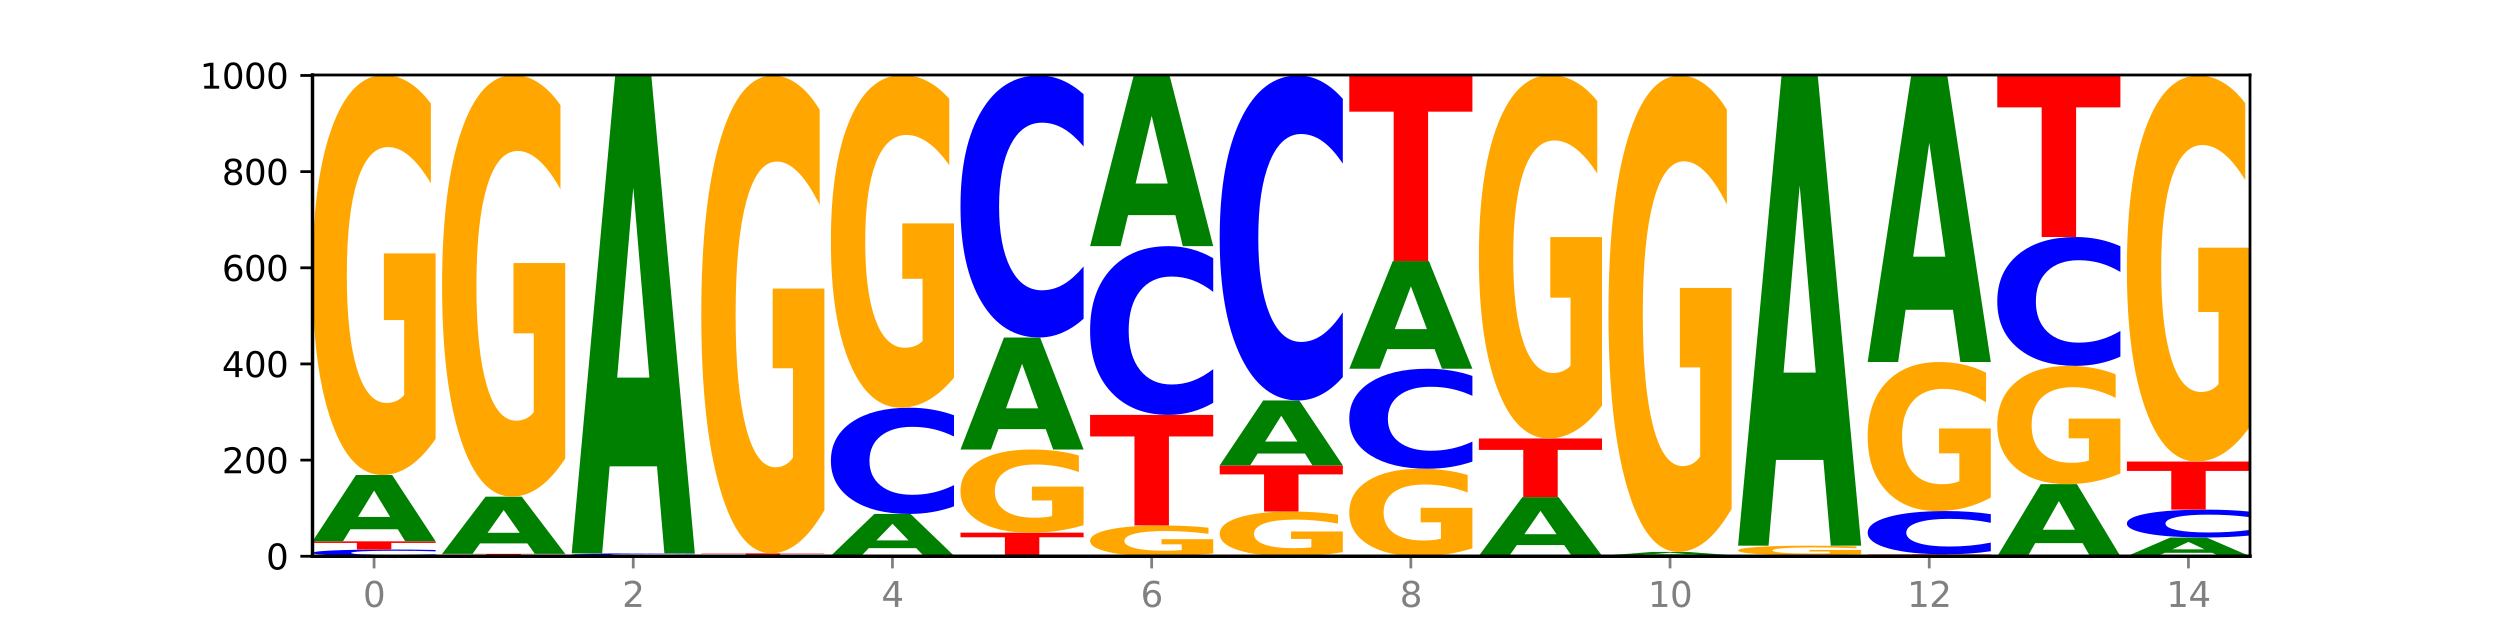
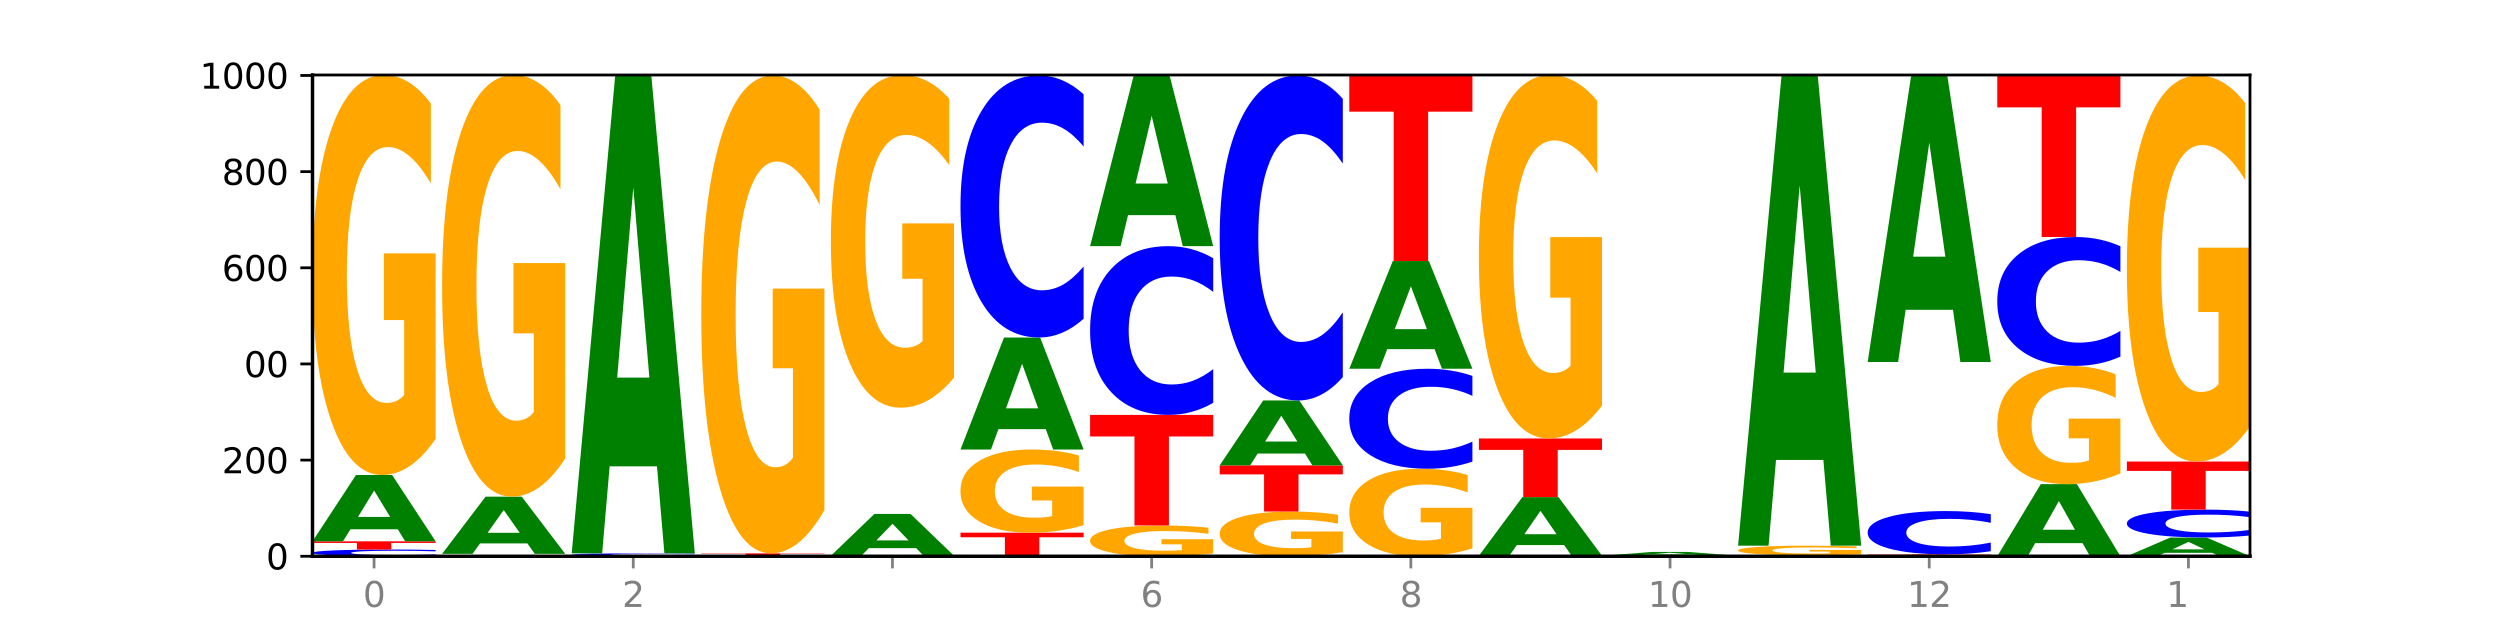
<svg xmlns="http://www.w3.org/2000/svg" xmlns:xlink="http://www.w3.org/1999/xlink" width="720pt" height="180pt" viewBox="0 0 720 180" version="1.1">
  <defs>
    <style type="text/css">*{stroke-linejoin: round; stroke-linecap: butt}</style>
  </defs>
  <g id="figure_1">
    <g id="patch_1">
      <path d="M 0 180  L 720 180  L 720 0  L 0 0  z " style="fill: #ffffff" />
    </g>
    <g id="axes_1">
      <g id="patch_2">
        <path d="M 90 160.2  L 648 160.2  L 648 21.6  L 90 21.6  z " style="fill: #ffffff" />
      </g>
      <g id="line2d_1">
        <path d="M 90 160.2  L 648 160.2  " clip-path="url(#peec094c3c8)" style="fill: none; stroke: #000000; stroke-width: 0.5; stroke-linecap: square" />
      </g>
      <g id="patch_3">
        <path d="M 125.458 160.061  Q 122.492 160.13 119.285 160.165  Q 116.078 160.2 112.585 160.2  Q 102.168 160.2 96.084 159.939  Q 90 159.678 90 159.231  Q 90 158.783 96.084 158.523  Q 102.168 158.262 112.585 158.262  Q 116.078 158.262 119.285 158.297  Q 122.492 158.332 125.458 158.4  L 125.458 158.787  Q 122.465 158.696 119.562 158.653  Q 116.658 158.611 113.451 158.611  Q 107.698 158.611 104.401 158.776  Q 101.114 158.941 101.114 159.231  Q 101.114 159.52 104.401 159.686  Q 107.698 159.851 113.451 159.851  Q 116.658 159.851 119.562 159.808  Q 122.465 159.766 125.458 159.674  L 125.458 160.061  z " clip-path="url(#peec094c3c8)" style="fill: #0000ff" />
      </g>
      <g id="patch_4">
        <path d="M 90 155.908  L 125.458 155.908  L 125.458 156.367  L 112.701 156.367  L 112.701 158.262  L 102.781 158.262  L 102.781 156.367  L 90 156.367  L 90 155.908  z " clip-path="url(#peec094c3c8)" style="fill: #ff0000" />
      </g>
      <g id="patch_5">
        <path d="M 114.562 152.427  L 100.925 152.427  L 98.772 155.908  L 90 155.908  L 102.527 136.8  L 112.931 136.8  L 125.458 155.908  L 116.693 155.908  L 114.562 152.427  z M 103.1 148.881  L 112.365 148.881  L 107.74 141.28  L 103.1 148.881  z " clip-path="url(#peec094c3c8)" style="fill: #008000" />
      </g>
      <g id="patch_6">
        <path d="M 125.458 126.377  Q 121.882 131.589 118.036 134.206  Q 114.19 136.8 110.089 136.8  Q 100.823 136.8 95.412 121.285  Q 90 105.769 90 79.236  Q 90 52.393 95.507 36.996  Q 101.022 21.6 110.614 21.6  Q 114.309 21.6 117.694 23.694  Q 121.088 25.764 124.091 29.857  L 124.091 52.821  Q 120.992 47.562 117.925 44.968  Q 114.857 42.351 111.774 42.351  Q 106.068 42.351 102.977 51.917  Q 99.886 61.46 99.886 79.236  Q 99.886 96.845 102.866 106.459  Q 105.846 116.049 111.329 116.049  Q 112.823 116.049 114.102 115.502  Q 115.382 114.931 116.399 113.741  L 116.399 92.181  L 110.558 92.181  L 110.558 72.977  L 125.458 72.977  L 125.458 126.377  z " clip-path="url(#peec094c3c8)" style="fill: #ffa600" />
      </g>
      <g id="patch_7">
        <path d="M 162.783 160.19  Q 159.817 160.195 156.609 160.197  Q 153.402 160.2 149.909 160.2  Q 139.492 160.2 133.408 160.181  Q 127.324 160.163 127.324 160.131  Q 127.324 160.099 133.408 160.08  Q 139.492 160.062 149.909 160.062  Q 153.402 160.062 156.609 160.064  Q 159.817 160.067 162.783 160.071  L 162.783 160.099  Q 159.79 160.093 156.886 160.09  Q 153.983 160.086 150.776 160.086  Q 145.022 160.086 141.726 160.098  Q 138.438 160.11 138.438 160.131  Q 138.438 160.151 141.726 160.163  Q 145.022 160.175 150.776 160.175  Q 153.983 160.175 156.886 160.172  Q 159.79 160.169 162.783 160.162  L 162.783 160.19  z " clip-path="url(#peec094c3c8)" style="fill: #0000ff" />
      </g>
      <g id="patch_8">
-         <path d="M 127.324 159.508  L 162.783 159.508  L 162.783 159.616  L 150.026 159.616  L 150.026 160.062  L 140.106 160.062  L 140.106 159.616  L 127.324 159.616  L 127.324 159.508  z " clip-path="url(#peec094c3c8)" style="fill: #ff0000" />
-       </g>
+         </g>
      <g id="patch_9">
        <path d="M 151.886 156.506  L 138.25 156.506  L 136.097 159.508  L 127.324 159.508  L 139.852 143.031  L 150.255 143.031  L 162.783 159.508  L 154.018 159.508  L 151.886 156.506  z M 140.425 153.448  L 149.69 153.448  L 145.064 146.894  L 140.425 153.448  z " clip-path="url(#peec094c3c8)" style="fill: #008000" />
      </g>
      <g id="patch_10">
        <path d="M 162.783 132.044  Q 159.207 137.537 155.36 140.297  Q 151.514 143.031 147.414 143.031  Q 138.148 143.031 132.736 126.676  Q 127.324 110.321 127.324 82.353  Q 127.324 54.058 132.831 37.829  Q 138.346 21.6 147.938 21.6  Q 151.633 21.6 155.019 23.807  Q 158.412 25.99 161.416 30.304  L 161.416 54.51  Q 158.317 48.966 155.249 46.232  Q 152.182 43.473 149.098 43.473  Q 143.393 43.473 140.301 53.557  Q 137.21 63.615 137.21 82.353  Q 137.21 100.915 140.19 111.049  Q 143.17 121.158 148.653 121.158  Q 150.147 121.158 151.427 120.581  Q 152.706 119.979 153.723 118.725  L 153.723 95.999  L 147.883 95.999  L 147.883 75.756  L 162.783 75.756  L 162.783 132.044  z " clip-path="url(#peec094c3c8)" style="fill: #ffa600" />
      </g>
      <g id="patch_11">
        <path d="M 200.107 160.187  Q 196.531 160.194 192.685 160.197  Q 188.839 160.2 184.738 160.2  Q 175.472 160.2 170.061 160.181  Q 164.649 160.163 164.649 160.131  Q 164.649 160.099 170.156 160.08  Q 175.671 160.062 185.263 160.062  Q 188.958 160.062 192.343 160.064  Q 195.736 160.067 198.74 160.071  L 198.74 160.099  Q 195.641 160.093 192.574 160.09  Q 189.506 160.086 186.423 160.086  Q 180.717 160.086 177.626 160.098  Q 174.535 160.109 174.535 160.131  Q 174.535 160.152 177.515 160.164  Q 180.495 160.175 185.978 160.175  Q 187.472 160.175 188.751 160.174  Q 190.031 160.174 191.048 160.172  L 191.048 160.146  L 185.207 160.146  L 185.207 160.123  L 200.107 160.123  L 200.107 160.187  z " clip-path="url(#peec094c3c8)" style="fill: #ffa600" />
      </g>
      <g id="patch_12">
        <path d="M 164.649 159.923  L 200.107 159.923  L 200.107 159.95  L 187.35 159.95  L 187.35 160.062  L 177.43 160.062  L 177.43 159.95  L 164.649 159.95  L 164.649 159.923  z " clip-path="url(#peec094c3c8)" style="fill: #ff0000" />
      </g>
      <g id="patch_13">
        <path d="M 200.107 159.883  Q 197.141 159.903 193.934 159.913  Q 190.727 159.923 187.233 159.923  Q 176.817 159.923 170.733 159.848  Q 164.649 159.774 164.649 159.646  Q 164.649 159.518 170.733 159.444  Q 176.817 159.369 187.233 159.369  Q 190.727 159.369 193.934 159.379  Q 197.141 159.389 200.107 159.409  L 200.107 159.519  Q 197.114 159.493 194.211 159.481  Q 191.307 159.469 188.1 159.469  Q 182.347 159.469 179.05 159.516  Q 175.762 159.563 175.762 159.646  Q 175.762 159.729 179.05 159.776  Q 182.347 159.823 188.1 159.823  Q 191.307 159.823 194.211 159.811  Q 197.114 159.799 200.107 159.773  L 200.107 159.883  z " clip-path="url(#peec094c3c8)" style="fill: #0000ff" />
      </g>
      <g id="patch_14">
        <path d="M 189.211 134.297  L 175.574 134.297  L 173.421 159.369  L 164.649 159.369  L 177.176 21.738  L 187.58 21.738  L 200.107 159.369  L 191.342 159.369  L 189.211 134.297  z M 177.749 108.753  L 187.014 108.753  L 182.389 54.008  L 177.749 108.753  z " clip-path="url(#peec094c3c8)" style="fill: #008000" />
      </g>
      <g id="patch_15">
        <path d="M 226.535 160.175  L 212.899 160.175  L 210.745 160.2  L 201.973 160.2  L 214.501 160.062  L 224.904 160.062  L 237.431 160.2  L 228.667 160.2  L 226.535 160.175  z M 215.073 160.149  L 224.339 160.149  L 219.713 160.094  L 215.073 160.149  z " clip-path="url(#peec094c3c8)" style="fill: #008000" />
      </g>
      <g id="patch_16">
        <path d="M 237.431 160.052  Q 234.465 160.057 231.258 160.059  Q 228.051 160.062 224.558 160.062  Q 214.141 160.062 208.057 160.043  Q 201.973 160.024 201.973 159.992  Q 201.973 159.96 208.057 159.942  Q 214.141 159.923 224.558 159.923  Q 228.051 159.923 231.258 159.926  Q 234.465 159.928 237.431 159.933  L 237.431 159.961  Q 234.439 159.954 231.535 159.951  Q 228.632 159.948 225.424 159.948  Q 219.671 159.948 216.375 159.96  Q 213.087 159.972 213.087 159.992  Q 213.087 160.013 216.375 160.025  Q 219.671 160.037 225.424 160.037  Q 228.632 160.037 231.535 160.034  Q 234.439 160.031 237.431 160.024  L 237.431 160.052  z " clip-path="url(#peec094c3c8)" style="fill: #0000ff" />
      </g>
      <g id="patch_17">
        <path d="M 201.973 159.369  L 237.431 159.369  L 237.431 159.477  L 224.675 159.477  L 224.675 159.923  L 214.755 159.923  L 214.755 159.477  L 201.973 159.477  L 201.973 159.369  z " clip-path="url(#peec094c3c8)" style="fill: #ff0000" />
      </g>
      <g id="patch_18">
        <path d="M 237.431 146.917  Q 233.855 153.143 230.009 156.27  Q 226.163 159.369 222.063 159.369  Q 212.797 159.369 207.385 140.833  Q 201.973 122.296 201.973 90.596  Q 201.973 58.527 207.48 40.133  Q 212.995 21.738 222.587 21.738  Q 226.282 21.738 229.668 24.24  Q 233.061 26.714 236.065 31.604  L 236.065 59.039  Q 232.965 52.756 229.898 49.657  Q 226.831 46.53 223.747 46.53  Q 218.041 46.53 214.95 57.959  Q 211.859 69.359 211.859 90.596  Q 211.859 111.635 214.839 123.121  Q 217.819 134.578 223.302 134.578  Q 224.796 134.578 226.076 133.924  Q 227.355 133.242 228.372 131.82  L 228.372 106.063  L 222.531 106.063  L 222.531 83.119  L 237.431 83.119  L 237.431 146.917  z " clip-path="url(#peec094c3c8)" style="fill: #ffa600" />
      </g>
      <g id="patch_19">
        <path d="M 239.298 160.062  L 274.756 160.062  L 274.756 160.089  L 261.999 160.089  L 261.999 160.2  L 252.079 160.2  L 252.079 160.089  L 239.298 160.089  L 239.298 160.062  z " clip-path="url(#peec094c3c8)" style="fill: #ff0000" />
      </g>
      <g id="patch_20">
        <path d="M 263.86 157.867  L 250.223 157.867  L 248.07 160.062  L 239.298 160.062  L 251.825 148.015  L 262.228 148.015  L 274.756 160.062  L 265.991 160.062  L 263.86 157.867  z M 252.398 155.631  L 261.663 155.631  L 257.038 150.84  L 252.398 155.631  z " clip-path="url(#peec094c3c8)" style="fill: #008000" />
      </g>
      <g id="patch_21">
-         <path d="M 274.756 145.822  Q 271.79 146.909 268.583 147.459  Q 265.375 148.015 261.882 148.015  Q 251.465 148.015 245.382 143.894  Q 239.298 139.773 239.298 132.725  Q 239.298 125.652 245.382 121.537  Q 251.465 117.415 261.882 117.415  Q 265.375 117.415 268.583 117.972  Q 271.79 118.522 274.756 119.609  L 274.756 125.709  Q 271.763 124.267 268.86 123.597  Q 265.956 122.927 262.749 122.927  Q 256.995 122.927 253.699 125.538  Q 250.411 128.142 250.411 132.725  Q 250.411 137.289 253.699 139.899  Q 256.995 142.503 262.749 142.503  Q 265.956 142.503 268.86 141.833  Q 271.763 141.157 274.756 139.716  L 274.756 145.822  z " clip-path="url(#peec094c3c8)" style="fill: #0000ff" />
-       </g>
+         </g>
      <g id="patch_22">
        <path d="M 274.756 108.746  Q 271.18 113.081 267.334 115.258  Q 263.487 117.415 259.387 117.415  Q 250.121 117.415 244.709 104.511  Q 239.298 91.606 239.298 69.537  Q 239.298 47.211 244.805 34.406  Q 250.32 21.6 259.911 21.6  Q 263.607 21.6 266.992 23.342  Q 270.385 25.064 273.389 28.468  L 273.389 47.568  Q 270.29 43.194 267.222 41.036  Q 264.155 38.859 261.072 38.859  Q 255.366 38.859 252.275 46.816  Q 249.183 54.752 249.183 69.537  Q 249.183 84.184 252.163 92.18  Q 255.143 100.156 260.627 100.156  Q 262.121 100.156 263.4 99.701  Q 264.679 99.226 265.697 98.236  L 265.697 80.304  L 259.856 80.304  L 259.856 64.332  L 274.756 64.332  L 274.756 108.746  z " clip-path="url(#peec094c3c8)" style="fill: #ffa600" />
      </g>
      <g id="patch_23">
        <path d="M 276.622 153.415  L 312.08 153.415  L 312.08 154.739  L 299.324 154.739  L 299.324 160.2  L 289.404 160.2  L 289.404 154.739  L 276.622 154.739  L 276.622 153.415  z " clip-path="url(#peec094c3c8)" style="fill: #ff0000" />
      </g>
      <g id="patch_24">
        <path d="M 312.08 151.248  Q 308.504 152.332 304.658 152.876  Q 300.812 153.415 296.711 153.415  Q 287.445 153.415 282.034 150.189  Q 276.622 146.963 276.622 141.446  Q 276.622 135.864 282.129 132.663  Q 287.644 129.462 297.236 129.462  Q 300.931 129.462 304.316 129.897  Q 307.71 130.327 310.713 131.179  L 310.713 135.953  Q 307.614 134.86 304.547 134.321  Q 301.479 133.776 298.396 133.776  Q 292.69 133.776 289.599 135.765  Q 286.508 137.75 286.508 141.446  Q 286.508 145.107 289.488 147.107  Q 292.468 149.101 297.951 149.101  Q 299.445 149.101 300.724 148.987  Q 302.004 148.868 303.021 148.621  L 303.021 144.138  L 297.18 144.138  L 297.18 140.145  L 312.08 140.145  L 312.08 151.248  z " clip-path="url(#peec094c3c8)" style="fill: #ffa600" />
      </g>
      <g id="patch_25">
        <path d="M 301.184 123.584  L 287.547 123.584  L 285.394 129.462  L 276.622 129.462  L 289.15 97.2  L 299.553 97.2  L 312.08 129.462  L 303.315 129.462  L 301.184 123.584  z M 289.722 117.597  L 298.987 117.597  L 294.362 104.764  L 289.722 117.597  z " clip-path="url(#peec094c3c8)" style="fill: #008000" />
      </g>
      <g id="patch_26">
        <path d="M 312.08 91.791  Q 309.114 94.472 305.907 95.828  Q 302.7 97.2 299.207 97.2  Q 288.79 97.2 282.706 87.037  Q 276.622 76.873 276.622 59.493  Q 276.622 42.05 282.706 31.902  Q 288.79 21.738 299.207 21.738  Q 302.7 21.738 305.907 23.11  Q 309.114 24.466 312.08 27.148  L 312.08 42.19  Q 309.087 38.636 306.184 36.984  Q 303.28 35.331 300.073 35.331  Q 294.32 35.331 291.023 41.769  Q 287.736 48.191 287.736 59.493  Q 287.736 70.747 291.023 77.185  Q 294.32 83.607 300.073 83.607  Q 303.28 83.607 306.184 81.955  Q 309.087 80.287 312.08 76.733  L 312.08 91.791  z " clip-path="url(#peec094c3c8)" style="fill: #0000ff" />
      </g>
      <g id="patch_27">
        <path d="M 349.405 159.398  Q 345.829 159.799 341.982 160  Q 338.136 160.2 334.036 160.2  Q 324.77 160.2 319.358 159.007  Q 313.946 157.813 313.946 155.772  Q 313.946 153.707 319.454 152.523  Q 324.969 151.338 334.56 151.338  Q 338.255 151.338 341.641 151.5  Q 345.034 151.659 348.038 151.974  L 348.038 153.74  Q 344.939 153.336 341.871 153.136  Q 338.804 152.935 335.72 152.935  Q 330.015 152.935 326.923 153.671  Q 323.832 154.405 323.832 155.772  Q 323.832 157.127 326.812 157.866  Q 329.792 158.604 335.275 158.604  Q 336.769 158.604 338.049 158.562  Q 339.328 158.518 340.345 158.426  L 340.345 156.768  L 334.505 156.768  L 334.505 155.291  L 349.405 155.291  L 349.405 159.398  z " clip-path="url(#peec094c3c8)" style="fill: #ffa600" />
      </g>
      <g id="patch_28">
        <path d="M 313.946 119.492  L 349.405 119.492  L 349.405 125.703  L 336.648 125.703  L 336.648 151.338  L 326.728 151.338  L 326.728 125.703  L 313.946 125.703  L 313.946 119.492  z " clip-path="url(#peec094c3c8)" style="fill: #ff0000" />
      </g>
      <g id="patch_29">
        <path d="M 349.405 116.009  Q 346.439 117.735 343.231 118.609  Q 340.024 119.492 336.531 119.492  Q 326.114 119.492 320.03 112.947  Q 313.946 106.401 313.946 95.207  Q 313.946 83.973 320.03 77.438  Q 326.114 70.892 336.531 70.892  Q 340.024 70.892 343.231 71.776  Q 346.439 72.649 349.405 74.376  L 349.405 84.064  Q 346.412 81.775 343.508 80.711  Q 340.605 79.647 337.398 79.647  Q 331.644 79.647 328.348 83.793  Q 325.06 87.929 325.06 95.207  Q 325.06 102.456 328.348 106.602  Q 331.644 110.738 337.398 110.738  Q 340.605 110.738 343.508 109.674  Q 346.412 108.6 349.405 106.311  L 349.405 116.009  z " clip-path="url(#peec094c3c8)" style="fill: #0000ff" />
      </g>
      <g id="patch_30">
        <path d="M 338.508 61.963  L 324.872 61.963  L 322.719 70.892  L 313.946 70.892  L 326.474 21.877  L 336.877 21.877  L 349.405 70.892  L 340.64 70.892  L 338.508 61.963  z M 327.047 52.866  L 336.312 52.866  L 331.686 33.369  L 327.047 52.866  z " clip-path="url(#peec094c3c8)" style="fill: #008000" />
      </g>
      <g id="patch_31">
        <path d="M 386.729 159.035  Q 383.153 159.617 379.307 159.91  Q 375.461 160.2 371.36 160.2  Q 362.094 160.2 356.683 158.466  Q 351.271 156.731 351.271 153.766  Q 351.271 150.765 356.778 149.044  Q 362.293 147.323 371.885 147.323  Q 375.58 147.323 378.965 147.557  Q 382.358 147.789 385.362 148.246  L 385.362 150.813  Q 382.263 150.225 379.196 149.935  Q 376.128 149.643 373.045 149.643  Q 367.339 149.643 364.248 150.712  Q 361.157 151.779 361.157 153.766  Q 361.157 155.734 364.137 156.809  Q 367.117 157.881 372.6 157.881  Q 374.094 157.881 375.373 157.819  Q 376.653 157.755 377.67 157.622  L 377.67 155.213  L 371.829 155.213  L 371.829 153.066  L 386.729 153.066  L 386.729 159.035  z " clip-path="url(#peec094c3c8)" style="fill: #ffa600" />
      </g>
      <g id="patch_32">
        <path d="M 351.271 134.031  L 386.729 134.031  L 386.729 136.623  L 373.972 136.623  L 373.972 147.323  L 364.052 147.323  L 364.052 136.623  L 351.271 136.623  L 351.271 134.031  z " clip-path="url(#peec094c3c8)" style="fill: #ff0000" />
      </g>
      <g id="patch_33">
        <path d="M 375.833 130.626  L 362.196 130.626  L 360.043 134.031  L 351.271 134.031  L 363.798 115.338  L 374.202 115.338  L 386.729 134.031  L 377.964 134.031  L 375.833 130.626  z M 364.371 127.156  L 373.636 127.156  L 369.011 119.721  L 364.371 127.156  z " clip-path="url(#peec094c3c8)" style="fill: #008000" />
      </g>
      <g id="patch_34">
        <path d="M 386.729 108.629  Q 383.763 111.955 380.556 113.637  Q 377.349 115.338 373.856 115.338  Q 363.439 115.338 357.355 102.732  Q 351.271 90.126 351.271 68.567  Q 351.271 46.932 357.355 34.345  Q 363.439 21.738 373.856 21.738  Q 377.349 21.738 380.556 23.44  Q 383.763 25.122 386.729 28.448  L 386.729 47.106  Q 383.736 42.697 380.833 40.648  Q 377.929 38.598 374.722 38.598  Q 368.969 38.598 365.672 46.584  Q 362.385 54.55 362.385 68.567  Q 362.385 82.527 365.672 90.513  Q 368.969 98.478 374.722 98.478  Q 377.929 98.478 380.833 96.429  Q 383.736 94.36 386.729 89.952  L 386.729 108.629  z " clip-path="url(#peec094c3c8)" style="fill: #0000ff" />
      </g>
      <g id="patch_35">
        <path d="M 424.054 157.92  Q 420.477 159.06 416.631 159.633  Q 412.785 160.2 408.685 160.2  Q 399.419 160.2 394.007 156.806  Q 388.595 153.412 388.595 147.608  Q 388.595 141.736 394.102 138.368  Q 399.617 135 409.209 135  Q 412.904 135 416.29 135.458  Q 419.683 135.911 422.687 136.806  L 422.687 141.83  Q 419.587 140.679 416.52 140.112  Q 413.453 139.539 410.369 139.539  Q 404.664 139.539 401.572 141.632  Q 398.481 143.719 398.481 147.608  Q 398.481 151.46 401.461 153.563  Q 404.441 155.661 409.924 155.661  Q 411.418 155.661 412.698 155.541  Q 413.977 155.416 414.994 155.156  L 414.994 150.44  L 409.153 150.44  L 409.153 146.239  L 424.054 146.239  L 424.054 157.92  z " clip-path="url(#peec094c3c8)" style="fill: #ffa600" />
      </g>
      <g id="patch_36">
        <path d="M 424.054 132.936  Q 421.087 133.959 417.88 134.476  Q 414.673 135 411.18 135  Q 400.763 135 394.679 131.121  Q 388.595 127.242 388.595 120.609  Q 388.595 113.952 394.679 110.079  Q 400.763 106.2 411.18 106.2  Q 414.673 106.2 417.88 106.724  Q 421.087 107.241 424.054 108.264  L 424.054 114.005  Q 421.061 112.649 418.157 112.018  Q 415.254 111.388 412.047 111.388  Q 406.293 111.388 402.997 113.845  Q 399.709 116.296 399.709 120.609  Q 399.709 124.904 402.997 127.361  Q 406.293 129.812 412.047 129.812  Q 415.254 129.812 418.157 129.182  Q 421.061 128.545 424.054 127.189  L 424.054 132.936  z " clip-path="url(#peec094c3c8)" style="fill: #0000ff" />
      </g>
      <g id="patch_37">
        <path d="M 413.157 100.55  L 399.521 100.55  L 397.367 106.2  L 388.595 106.2  L 401.123 75.185  L 411.526 75.185  L 424.054 106.2  L 415.289 106.2  L 413.157 100.55  z M 401.695 94.794  L 410.961 94.794  L 406.335 82.457  L 401.695 94.794  z " clip-path="url(#peec094c3c8)" style="fill: #008000" />
      </g>
      <g id="patch_38">
        <path d="M 388.595 21.738  L 424.054 21.738  L 424.054 32.162  L 411.297 32.162  L 411.297 75.185  L 401.377 75.185  L 401.377 32.162  L 388.595 32.162  L 388.595 21.738  z " clip-path="url(#peec094c3c8)" style="fill: #ff0000" />
      </g>
      <g id="patch_39">
        <path d="M 461.378 160.19  Q 458.412 160.195 455.205 160.197  Q 451.997 160.2 448.504 160.2  Q 438.088 160.2 432.004 160.181  Q 425.92 160.163 425.92 160.131  Q 425.92 160.099 432.004 160.08  Q 438.088 160.062 448.504 160.062  Q 451.997 160.062 455.205 160.064  Q 458.412 160.067 461.378 160.071  L 461.378 160.099  Q 458.385 160.093 455.482 160.09  Q 452.578 160.086 449.371 160.086  Q 443.618 160.086 440.321 160.098  Q 437.033 160.11 437.033 160.131  Q 437.033 160.151 440.321 160.163  Q 443.618 160.175 449.371 160.175  Q 452.578 160.175 455.482 160.172  Q 458.385 160.169 461.378 160.162  L 461.378 160.19  z " clip-path="url(#peec094c3c8)" style="fill: #0000ff" />
      </g>
      <g id="patch_40">
        <path d="M 450.482 156.984  L 436.845 156.984  L 434.692 160.062  L 425.92 160.062  L 438.447 143.169  L 448.85 143.169  L 461.378 160.062  L 452.613 160.062  L 450.482 156.984  z M 439.02 153.849  L 448.285 153.849  L 443.66 147.13  L 439.02 153.849  z " clip-path="url(#peec094c3c8)" style="fill: #008000" />
      </g>
      <g id="patch_41">
        <path d="M 425.92 126.277  L 461.378 126.277  L 461.378 129.571  L 448.621 129.571  L 448.621 143.169  L 438.701 143.169  L 438.701 129.571  L 425.92 129.571  L 425.92 126.277  z " clip-path="url(#peec094c3c8)" style="fill: #ff0000" />
      </g>
      <g id="patch_42">
        <path d="M 461.378 116.806  Q 457.802 121.541 453.956 123.92  Q 450.11 126.277 446.009 126.277  Q 436.743 126.277 431.331 112.179  Q 425.92 98.081 425.92 73.971  Q 425.92 49.58 431.427 35.59  Q 436.942 21.6 446.533 21.6  Q 450.229 21.6 453.614 23.503  Q 457.007 25.384 460.011 29.103  L 460.011 49.969  Q 456.912 45.191 453.844 42.834  Q 450.777 40.455 447.694 40.455  Q 441.988 40.455 438.897 49.148  Q 435.805 57.819 435.805 73.971  Q 435.805 89.972 438.785 98.708  Q 441.765 107.422 447.249 107.422  Q 448.743 107.422 450.022 106.924  Q 451.302 106.405 452.319 105.324  L 452.319 85.734  L 446.478 85.734  L 446.478 68.284  L 461.378 68.284  L 461.378 116.806  z " clip-path="url(#peec094c3c8)" style="fill: #ffa600" />
      </g>
      <g id="patch_43">
        <path d="M 498.702 160.19  Q 495.736 160.195 492.529 160.197  Q 489.322 160.2 485.829 160.2  Q 475.412 160.2 469.328 160.181  Q 463.244 160.163 463.244 160.131  Q 463.244 160.099 469.328 160.08  Q 475.412 160.062 485.829 160.062  Q 489.322 160.062 492.529 160.064  Q 495.736 160.067 498.702 160.071  L 498.702 160.099  Q 495.71 160.093 492.806 160.09  Q 489.903 160.086 486.695 160.086  Q 480.942 160.086 477.645 160.098  Q 474.358 160.11 474.358 160.131  Q 474.358 160.151 477.645 160.163  Q 480.942 160.175 486.695 160.175  Q 489.903 160.175 492.806 160.172  Q 495.71 160.169 498.702 160.162  L 498.702 160.19  z " clip-path="url(#peec094c3c8)" style="fill: #0000ff" />
      </g>
      <g id="patch_44">
        <path d="M 463.244 159.923  L 498.702 159.923  L 498.702 159.95  L 485.946 159.95  L 485.946 160.062  L 476.026 160.062  L 476.026 159.95  L 463.244 159.95  L 463.244 159.923  z " clip-path="url(#peec094c3c8)" style="fill: #ff0000" />
      </g>
      <g id="patch_45">
        <path d="M 487.806 159.747  L 474.169 159.747  L 472.016 159.923  L 463.244 159.923  L 475.772 158.954  L 486.175 158.954  L 498.702 159.923  L 489.937 159.923  L 487.806 159.747  z M 476.344 159.567  L 485.609 159.567  L 480.984 159.181  L 476.344 159.567  z " clip-path="url(#peec094c3c8)" style="fill: #008000" />
      </g>
      <g id="patch_46">
-         <path d="M 498.702 146.539  Q 495.126 152.746 491.28 155.864  Q 487.434 158.954 483.333 158.954  Q 474.068 158.954 468.656 140.473  Q 463.244 121.993 463.244 90.389  Q 463.244 58.416 468.751 40.077  Q 474.266 21.738 483.858 21.738  Q 487.553 21.738 490.938 24.233  Q 494.332 26.699 497.336 31.574  L 497.336 58.926  Q 494.236 52.662 491.169 49.573  Q 488.101 46.455 485.018 46.455  Q 479.312 46.455 476.221 57.849  Q 473.13 69.215 473.13 90.389  Q 473.13 111.364 476.11 122.815  Q 479.09 134.238 484.573 134.238  Q 486.067 134.238 487.347 133.586  Q 488.626 132.905 489.643 131.488  L 489.643 105.808  L 483.802 105.808  L 483.802 82.934  L 498.702 82.934  L 498.702 146.539  z " clip-path="url(#peec094c3c8)" style="fill: #ffa600" />
-       </g>
+         </g>
      <g id="patch_47">
        <path d="M 536.027 160.19  Q 533.061 160.195 529.854 160.197  Q 526.646 160.2 523.153 160.2  Q 512.736 160.2 506.652 160.181  Q 500.569 160.163 500.569 160.131  Q 500.569 160.099 506.652 160.08  Q 512.736 160.062 523.153 160.062  Q 526.646 160.062 529.854 160.064  Q 533.061 160.067 536.027 160.071  L 536.027 160.099  Q 533.034 160.093 530.13 160.09  Q 527.227 160.086 524.02 160.086  Q 518.266 160.086 514.97 160.098  Q 511.682 160.11 511.682 160.131  Q 511.682 160.151 514.97 160.163  Q 518.266 160.175 524.02 160.175  Q 527.227 160.175 530.13 160.172  Q 533.034 160.169 536.027 160.162  L 536.027 160.19  z " clip-path="url(#peec094c3c8)" style="fill: #0000ff" />
      </g>
      <g id="patch_48">
        <path d="M 500.569 159.923  L 536.027 159.923  L 536.027 159.95  L 523.27 159.95  L 523.27 160.062  L 513.35 160.062  L 513.35 159.95  L 500.569 159.95  L 500.569 159.923  z " clip-path="url(#peec094c3c8)" style="fill: #ff0000" />
      </g>
      <g id="patch_49">
        <path d="M 536.027 159.673  Q 532.451 159.798 528.605 159.861  Q 524.758 159.923 520.658 159.923  Q 511.392 159.923 505.98 159.55  Q 500.569 159.177 500.569 158.539  Q 500.569 157.894 506.076 157.524  Q 511.591 157.154 521.182 157.154  Q 524.878 157.154 528.263 157.204  Q 531.656 157.254 534.66 157.352  L 534.66 157.904  Q 531.561 157.778 528.493 157.716  Q 525.426 157.653 522.343 157.653  Q 516.637 157.653 513.546 157.883  Q 510.454 158.112 510.454 158.539  Q 510.454 158.963 513.434 159.194  Q 516.414 159.424 521.898 159.424  Q 523.391 159.424 524.671 159.411  Q 525.95 159.397 526.968 159.369  L 526.968 158.851  L 521.127 158.851  L 521.127 158.389  L 536.027 158.389  L 536.027 159.673  z " clip-path="url(#peec094c3c8)" style="fill: #ffa600" />
      </g>
      <g id="patch_50">
        <path d="M 525.13 132.46  L 511.494 132.46  L 509.341 157.154  L 500.569 157.154  L 513.096 21.6  L 523.499 21.6  L 536.027 157.154  L 527.262 157.154  L 525.13 132.46  z M 513.669 107.302  L 522.934 107.302  L 518.309 53.382  L 513.669 107.302  z " clip-path="url(#peec094c3c8)" style="fill: #008000" />
      </g>
      <g id="patch_51">
        <path d="M 537.893 159.646  L 573.351 159.646  L 573.351 159.754  L 560.594 159.754  L 560.594 160.2  L 550.674 160.2  L 550.674 159.754  L 537.893 159.754  L 537.893 159.646  z " clip-path="url(#peec094c3c8)" style="fill: #ff0000" />
      </g>
      <g id="patch_52">
        <path d="M 573.351 158.753  Q 570.385 159.196 567.178 159.42  Q 563.971 159.646 560.478 159.646  Q 550.061 159.646 543.977 157.968  Q 537.893 156.289 537.893 153.419  Q 537.893 150.539 543.977 148.863  Q 550.061 147.185 560.478 147.185  Q 563.971 147.185 567.178 147.411  Q 570.385 147.635 573.351 148.078  L 573.351 150.562  Q 570.358 149.975 567.455 149.702  Q 564.551 149.429 561.344 149.429  Q 555.591 149.429 552.294 150.492  Q 549.007 151.553 549.007 153.419  Q 549.007 155.278 552.294 156.341  Q 555.591 157.401 561.344 157.401  Q 564.551 157.401 567.455 157.129  Q 570.358 156.853 573.351 156.266  L 573.351 158.753  z " clip-path="url(#peec094c3c8)" style="fill: #0000ff" />
      </g>
      <g id="patch_53">
-         <path d="M 573.351 143.301  Q 569.775 145.243 565.929 146.218  Q 562.083 147.185 557.982 147.185  Q 548.716 147.185 543.305 141.404  Q 537.893 135.623 537.893 125.736  Q 537.893 115.735 543.4 109.998  Q 548.915 104.262 558.507 104.262  Q 562.202 104.262 565.587 105.042  Q 568.98 105.813 571.984 107.338  L 571.984 115.894  Q 568.885 113.935 565.818 112.969  Q 562.75 111.993 559.667 111.993  Q 553.961 111.993 550.87 115.558  Q 547.779 119.113 547.779 125.736  Q 547.779 132.298 550.759 135.88  Q 553.739 139.453 559.222 139.453  Q 560.716 139.453 561.995 139.249  Q 563.275 139.036 564.292 138.593  L 564.292 130.56  L 558.451 130.56  L 558.451 123.404  L 573.351 123.404  L 573.351 143.301  z " clip-path="url(#peec094c3c8)" style="fill: #ffa600" />
-       </g>
+         </g>
      <g id="patch_54">
        <path d="M 562.455 89.228  L 548.818 89.228  L 546.665 104.262  L 537.893 104.262  L 550.42 21.738  L 560.824 21.738  L 573.351 104.262  L 564.586 104.262  L 562.455 89.228  z M 550.993 73.912  L 560.258 73.912  L 555.633 41.087  L 550.993 73.912  z " clip-path="url(#peec094c3c8)" style="fill: #008000" />
      </g>
      <g id="patch_55">
        <path d="M 599.779 156.416  L 586.143 156.416  L 583.99 160.2  L 575.217 160.2  L 587.745 139.431  L 598.148 139.431  L 610.676 160.2  L 601.911 160.2  L 599.779 156.416  z M 588.318 152.562  L 597.583 152.562  L 592.957 144.3  L 588.318 152.562  z " clip-path="url(#peec094c3c8)" style="fill: #008000" />
      </g>
      <g id="patch_56">
        <path d="M 610.676 136.349  Q 607.1 137.89 603.253 138.664  Q 599.407 139.431 595.307 139.431  Q 586.041 139.431 580.629 134.843  Q 575.217 130.256 575.217 122.411  Q 575.217 114.474 580.724 109.922  Q 586.239 105.369 595.831 105.369  Q 599.526 105.369 602.912 105.988  Q 606.305 106.601 609.309 107.811  L 609.309 114.601  Q 606.21 113.046 603.142 112.279  Q 600.075 111.505 596.991 111.505  Q 591.286 111.505 588.194 114.333  Q 585.103 117.155 585.103 122.411  Q 585.103 127.617 588.083 130.46  Q 591.063 133.295 596.546 133.295  Q 598.04 133.295 599.32 133.134  Q 600.599 132.965 601.616 132.613  L 601.616 126.238  L 595.776 126.238  L 595.776 120.56  L 610.676 120.56  L 610.676 136.349  z " clip-path="url(#peec094c3c8)" style="fill: #ffa600" />
      </g>
      <g id="patch_57">
        <path d="M 610.676 102.709  Q 607.71 104.028 604.502 104.695  Q 601.295 105.369 597.802 105.369  Q 587.385 105.369 581.301 100.371  Q 575.217 95.374 575.217 86.827  Q 575.217 78.249 581.301 73.259  Q 587.385 68.262 597.802 68.262  Q 601.295 68.262 604.502 68.936  Q 607.71 69.603 610.676 70.921  L 610.676 78.318  Q 607.683 76.571 604.779 75.758  Q 601.876 74.946 598.669 74.946  Q 592.915 74.946 589.619 78.111  Q 586.331 81.27 586.331 86.827  Q 586.331 92.361 589.619 95.527  Q 592.915 98.685 598.669 98.685  Q 601.876 98.685 604.779 97.873  Q 607.683 97.052 610.676 95.305  L 610.676 102.709  z " clip-path="url(#peec094c3c8)" style="fill: #0000ff" />
      </g>
      <g id="patch_58">
        <path d="M 575.217 21.877  L 610.676 21.877  L 610.676 30.923  L 597.919 30.923  L 597.919 68.262  L 587.999 68.262  L 587.999 30.923  L 575.217 30.923  L 575.217 21.877  z " clip-path="url(#peec094c3c8)" style="fill: #ff0000" />
      </g>
      <g id="patch_59">
        <path d="M 637.104 159.216  L 623.467 159.216  L 621.314 160.2  L 612.542 160.2  L 625.069 154.8  L 635.473 154.8  L 648 160.2  L 639.235 160.2  L 637.104 159.216  z M 625.642 158.214  L 634.907 158.214  L 630.282 156.066  L 625.642 158.214  z " clip-path="url(#peec094c3c8)" style="fill: #008000" />
      </g>
      <g id="patch_60">
        <path d="M 648 154.224  Q 645.034 154.51 641.827 154.654  Q 638.62 154.8 635.126 154.8  Q 624.71 154.8 618.626 153.718  Q 612.542 152.637 612.542 150.787  Q 612.542 148.931 618.626 147.851  Q 624.71 146.769 635.126 146.769  Q 638.62 146.769 641.827 146.915  Q 645.034 147.06 648 147.345  L 648 148.946  Q 645.007 148.567 642.104 148.392  Q 639.2 148.216 635.993 148.216  Q 630.24 148.216 626.943 148.901  Q 623.655 149.584 623.655 150.787  Q 623.655 151.985 626.943 152.67  Q 630.24 153.353 635.993 153.353  Q 639.2 153.353 642.104 153.178  Q 645.007 153 648 152.622  L 648 154.224  z " clip-path="url(#peec094c3c8)" style="fill: #0000ff" />
      </g>
      <g id="patch_61">
        <path d="M 612.542 132.923  L 648 132.923  L 648 135.623  L 635.243 135.623  L 635.243 146.769  L 625.323 146.769  L 625.323 135.623  L 612.542 135.623  L 612.542 132.923  z " clip-path="url(#peec094c3c8)" style="fill: #ff0000" />
      </g>
      <g id="patch_62">
        <path d="M 648 122.863  Q 644.424 127.893 640.578 130.42  Q 636.732 132.923 632.631 132.923  Q 623.365 132.923 617.954 117.948  Q 612.542 102.974 612.542 77.365  Q 612.542 51.458 618.049 36.598  Q 623.564 21.738 633.156 21.738  Q 636.851 21.738 640.236 23.76  Q 643.629 25.758 646.633 29.708  L 646.633 51.872  Q 643.534 46.796 640.467 44.292  Q 637.399 41.766 634.316 41.766  Q 628.61 41.766 625.519 50.999  Q 622.428 60.209 622.428 77.365  Q 622.428 94.361 625.408 103.64  Q 628.388 112.896 633.871 112.896  Q 635.365 112.896 636.644 112.367  Q 637.924 111.816 638.941 110.668  L 638.941 89.859  L 633.1 89.859  L 633.1 71.325  L 648 71.325  L 648 122.863  z " clip-path="url(#peec094c3c8)" style="fill: #ffa600" />
      </g>
      <g id="matplotlib.axis_1">
        <g id="xtick_1">
          <g id="line2d_2">
            <defs>
              <path id="mab8a6e7140" d="M 0 0  L 0 3.5  " style="stroke: #808080; stroke-width: 0.8" />
            </defs>
            <g>
              <use xlink:href="#mab8a6e7140" x="107.729" y="160.2" style="fill: #808080; stroke: #808080; stroke-width: 0.8" />
            </g>
          </g>
          <g id="text_1">
            <g style="fill: #808080" transform="translate(104.548 174.798) scale(0.1 -0.1)">
              <defs>
                <path id="DejaVuSans-30" d="M 2034 4250  Q 1547 4250 1301 3770  Q 1056 3291 1056 2328  Q 1056 1369 1301 889  Q 1547 409 2034 409  Q 2525 409 2770 889  Q 3016 1369 3016 2328  Q 3016 3291 2770 3770  Q 2525 4250 2034 4250  z M 2034 4750  Q 2819 4750 3233 4129  Q 3647 3509 3647 2328  Q 3647 1150 3233 529  Q 2819 -91 2034 -91  Q 1250 -91 836 529  Q 422 1150 422 2328  Q 422 3509 836 4129  Q 1250 4750 2034 4750  z " transform="scale(0.016)" />
              </defs>
              <use xlink:href="#DejaVuSans-30" />
            </g>
          </g>
        </g>
        <g id="xtick_2">
          <g id="line2d_3">
            <g>
              <use xlink:href="#mab8a6e7140" x="182.378" y="160.2" style="fill: #808080; stroke: #808080; stroke-width: 0.8" />
            </g>
          </g>
          <g id="text_2">
            <g style="fill: #808080" transform="translate(179.197 174.798) scale(0.1 -0.1)">
              <defs>
                <path id="DejaVuSans-32" d="M 1228 531  L 3431 531  L 3431 0  L 469 0  L 469 531  Q 828 903 1448 1529  Q 2069 2156 2228 2338  Q 2531 2678 2651 2914  Q 2772 3150 2772 3378  Q 2772 3750 2511 3984  Q 2250 4219 1831 4219  Q 1534 4219 1204 4116  Q 875 4013 500 3803  L 500 4441  Q 881 4594 1212 4672  Q 1544 4750 1819 4750  Q 2544 4750 2975 4387  Q 3406 4025 3406 3419  Q 3406 3131 3298 2873  Q 3191 2616 2906 2266  Q 2828 2175 2409 1742  Q 1991 1309 1228 531  z " transform="scale(0.016)" />
              </defs>
              <use xlink:href="#DejaVuSans-32" />
            </g>
          </g>
        </g>
        <g id="xtick_3">
          <g id="line2d_4">
            <g>
              <use xlink:href="#mab8a6e7140" x="257.027" y="160.2" style="fill: #808080; stroke: #808080; stroke-width: 0.8" />
            </g>
          </g>
          <g id="text_3">
            <g style="fill: #808080" transform="translate(253.846 174.798) scale(0.1 -0.1)">
              <defs>
-                 <path id="DejaVuSans-34" d="M 2419 4116  L 825 1625  L 2419 1625  L 2419 4116  z M 2253 4666  L 3047 4666  L 3047 1625  L 3713 1625  L 3713 1100  L 3047 1100  L 3047 0  L 2419 0  L 2419 1100  L 313 1100  L 313 1709  L 2253 4666  z " transform="scale(0.016)" />
-               </defs>
+                 </defs>
              <use xlink:href="#DejaVuSans-34" />
            </g>
          </g>
        </g>
        <g id="xtick_4">
          <g id="line2d_5">
            <g>
              <use xlink:href="#mab8a6e7140" x="331.676" y="160.2" style="fill: #808080; stroke: #808080; stroke-width: 0.8" />
            </g>
          </g>
          <g id="text_4">
            <g style="fill: #808080" transform="translate(328.494 174.798) scale(0.1 -0.1)">
              <defs>
                <path id="DejaVuSans-36" d="M 2113 2584  Q 1688 2584 1439 2293  Q 1191 2003 1191 1497  Q 1191 994 1439 701  Q 1688 409 2113 409  Q 2538 409 2786 701  Q 3034 994 3034 1497  Q 3034 2003 2786 2293  Q 2538 2584 2113 2584  z M 3366 4563  L 3366 3988  Q 3128 4100 2886 4159  Q 2644 4219 2406 4219  Q 1781 4219 1451 3797  Q 1122 3375 1075 2522  Q 1259 2794 1537 2939  Q 1816 3084 2150 3084  Q 2853 3084 3261 2657  Q 3669 2231 3669 1497  Q 3669 778 3244 343  Q 2819 -91 2113 -91  Q 1303 -91 875 529  Q 447 1150 447 2328  Q 447 3434 972 4092  Q 1497 4750 2381 4750  Q 2619 4750 2861 4703  Q 3103 4656 3366 4563  z " transform="scale(0.016)" />
              </defs>
              <use xlink:href="#DejaVuSans-36" />
            </g>
          </g>
        </g>
        <g id="xtick_5">
          <g id="line2d_6">
            <g>
              <use xlink:href="#mab8a6e7140" x="406.324" y="160.2" style="fill: #808080; stroke: #808080; stroke-width: 0.8" />
            </g>
          </g>
          <g id="text_5">
            <g style="fill: #808080" transform="translate(403.143 174.798) scale(0.1 -0.1)">
              <defs>
                <path id="DejaVuSans-38" d="M 2034 2216  Q 1584 2216 1326 1975  Q 1069 1734 1069 1313  Q 1069 891 1326 650  Q 1584 409 2034 409  Q 2484 409 2743 651  Q 3003 894 3003 1313  Q 3003 1734 2745 1975  Q 2488 2216 2034 2216  z M 1403 2484  Q 997 2584 770 2862  Q 544 3141 544 3541  Q 544 4100 942 4425  Q 1341 4750 2034 4750  Q 2731 4750 3128 4425  Q 3525 4100 3525 3541  Q 3525 3141 3298 2862  Q 3072 2584 2669 2484  Q 3125 2378 3379 2068  Q 3634 1759 3634 1313  Q 3634 634 3220 271  Q 2806 -91 2034 -91  Q 1263 -91 848 271  Q 434 634 434 1313  Q 434 1759 690 2068  Q 947 2378 1403 2484  z M 1172 3481  Q 1172 3119 1398 2916  Q 1625 2713 2034 2713  Q 2441 2713 2670 2916  Q 2900 3119 2900 3481  Q 2900 3844 2670 4047  Q 2441 4250 2034 4250  Q 1625 4250 1398 4047  Q 1172 3844 1172 3481  z " transform="scale(0.016)" />
              </defs>
              <use xlink:href="#DejaVuSans-38" />
            </g>
          </g>
        </g>
        <g id="xtick_6">
          <g id="line2d_7">
            <g>
              <use xlink:href="#mab8a6e7140" x="480.973" y="160.2" style="fill: #808080; stroke: #808080; stroke-width: 0.8" />
            </g>
          </g>
          <g id="text_6">
            <g style="fill: #808080" transform="translate(474.611 174.798) scale(0.1 -0.1)">
              <defs>
                <path id="DejaVuSans-31" d="M 794 531  L 1825 531  L 1825 4091  L 703 3866  L 703 4441  L 1819 4666  L 2450 4666  L 2450 531  L 3481 531  L 3481 0  L 794 0  L 794 531  z " transform="scale(0.016)" />
              </defs>
              <use xlink:href="#DejaVuSans-31" />
              <use xlink:href="#DejaVuSans-30" x="63.623" />
            </g>
          </g>
        </g>
        <g id="xtick_7">
          <g id="line2d_8">
            <g>
              <use xlink:href="#mab8a6e7140" x="555.622" y="160.2" style="fill: #808080; stroke: #808080; stroke-width: 0.8" />
            </g>
          </g>
          <g id="text_7">
            <g style="fill: #808080" transform="translate(549.26 174.798) scale(0.1 -0.1)">
              <use xlink:href="#DejaVuSans-31" />
              <use xlink:href="#DejaVuSans-32" x="63.623" />
            </g>
          </g>
        </g>
        <g id="xtick_8">
          <g id="line2d_9">
            <g>
              <use xlink:href="#mab8a6e7140" x="630.271" y="160.2" style="fill: #808080; stroke: #808080; stroke-width: 0.8" />
            </g>
          </g>
          <g id="text_8">
            <g style="fill: #808080" transform="translate(623.908 174.798) scale(0.1 -0.1)">
              <use xlink:href="#DejaVuSans-31" />
              <use xlink:href="#DejaVuSans-34" x="63.623" />
            </g>
          </g>
        </g>
      </g>
      <g id="matplotlib.axis_2">
        <g id="ytick_1">
          <g id="line2d_10">
            <defs>
              <path id="m5365f6bfa7" d="M 0 0  L -3.5 0  " style="stroke: #000000; stroke-width: 0.8" />
            </defs>
            <g>
              <use xlink:href="#m5365f6bfa7" x="90" y="160.2" style="stroke: #000000; stroke-width: 0.8" />
            </g>
          </g>
          <g id="text_9">
            <g transform="translate(76.638 163.999) scale(0.1 -0.1)">
              <use xlink:href="#DejaVuSans-30" />
            </g>
          </g>
        </g>
        <g id="ytick_2">
          <g id="line2d_11">
            <g>
              <use xlink:href="#m5365f6bfa7" x="90" y="132.508" style="stroke: #000000; stroke-width: 0.8" />
            </g>
          </g>
          <g id="text_10">
            <g transform="translate(63.913 136.307) scale(0.1 -0.1)">
              <use xlink:href="#DejaVuSans-32" />
              <use xlink:href="#DejaVuSans-30" x="63.623" />
              <use xlink:href="#DejaVuSans-30" x="127.246" />
            </g>
          </g>
        </g>
        <g id="ytick_3">
          <g id="line2d_12">
            <g>
              <use xlink:href="#m5365f6bfa7" x="90" y="104.815" style="stroke: #000000; stroke-width: 0.8" />
            </g>
          </g>
          <g id="text_11">
            <g transform="translate(63.913 108.615) scale(0.1 -0.1)">
              <use xlink:href="#DejaVuSans-34" />
              <use xlink:href="#DejaVuSans-30" x="63.623" />
              <use xlink:href="#DejaVuSans-30" x="127.246" />
            </g>
          </g>
        </g>
        <g id="ytick_4">
          <g id="line2d_13">
            <g>
              <use xlink:href="#m5365f6bfa7" x="90" y="77.123" style="stroke: #000000; stroke-width: 0.8" />
            </g>
          </g>
          <g id="text_12">
            <g transform="translate(63.913 80.922) scale(0.1 -0.1)">
              <use xlink:href="#DejaVuSans-36" />
              <use xlink:href="#DejaVuSans-30" x="63.623" />
              <use xlink:href="#DejaVuSans-30" x="127.246" />
            </g>
          </g>
        </g>
        <g id="ytick_5">
          <g id="line2d_14">
            <g>
              <use xlink:href="#m5365f6bfa7" x="90" y="49.431" style="stroke: #000000; stroke-width: 0.8" />
            </g>
          </g>
          <g id="text_13">
            <g transform="translate(63.913 53.23) scale(0.1 -0.1)">
              <use xlink:href="#DejaVuSans-38" />
              <use xlink:href="#DejaVuSans-30" x="63.623" />
              <use xlink:href="#DejaVuSans-30" x="127.246" />
            </g>
          </g>
        </g>
        <g id="ytick_6">
          <g id="line2d_15">
            <g>
              <use xlink:href="#m5365f6bfa7" x="90" y="21.738" style="stroke: #000000; stroke-width: 0.8" />
            </g>
          </g>
          <g id="text_14">
            <g transform="translate(57.55 25.538) scale(0.1 -0.1)">
              <use xlink:href="#DejaVuSans-31" />
              <use xlink:href="#DejaVuSans-30" x="63.623" />
              <use xlink:href="#DejaVuSans-30" x="127.246" />
              <use xlink:href="#DejaVuSans-30" x="190.869" />
            </g>
          </g>
        </g>
      </g>
      <g id="patch_63">
        <path d="M 90 160.2  L 90 21.6  " style="fill: none; stroke: #000000; stroke-linejoin: miter; stroke-linecap: square" />
      </g>
      <g id="patch_64">
        <path d="M 648 160.2  L 648 21.6  " style="fill: none; stroke: #000000; stroke-width: 0.8; stroke-linejoin: miter; stroke-linecap: square" />
      </g>
      <g id="patch_65">
        <path d="M 90 160.2  L 648 160.2  " style="fill: none; stroke: #000000; stroke-linejoin: miter; stroke-linecap: square" />
      </g>
      <g id="patch_66">
        <path d="M 90 21.6  L 648 21.6  " style="fill: none; stroke: #000000; stroke-width: 0.8; stroke-linejoin: miter; stroke-linecap: square" />
      </g>
    </g>
  </g>
  <defs>
    <clipPath id="peec094c3c8">
      <rect x="90" y="21.6" width="558" height="138.6" />
    </clipPath>
  </defs>
</svg>